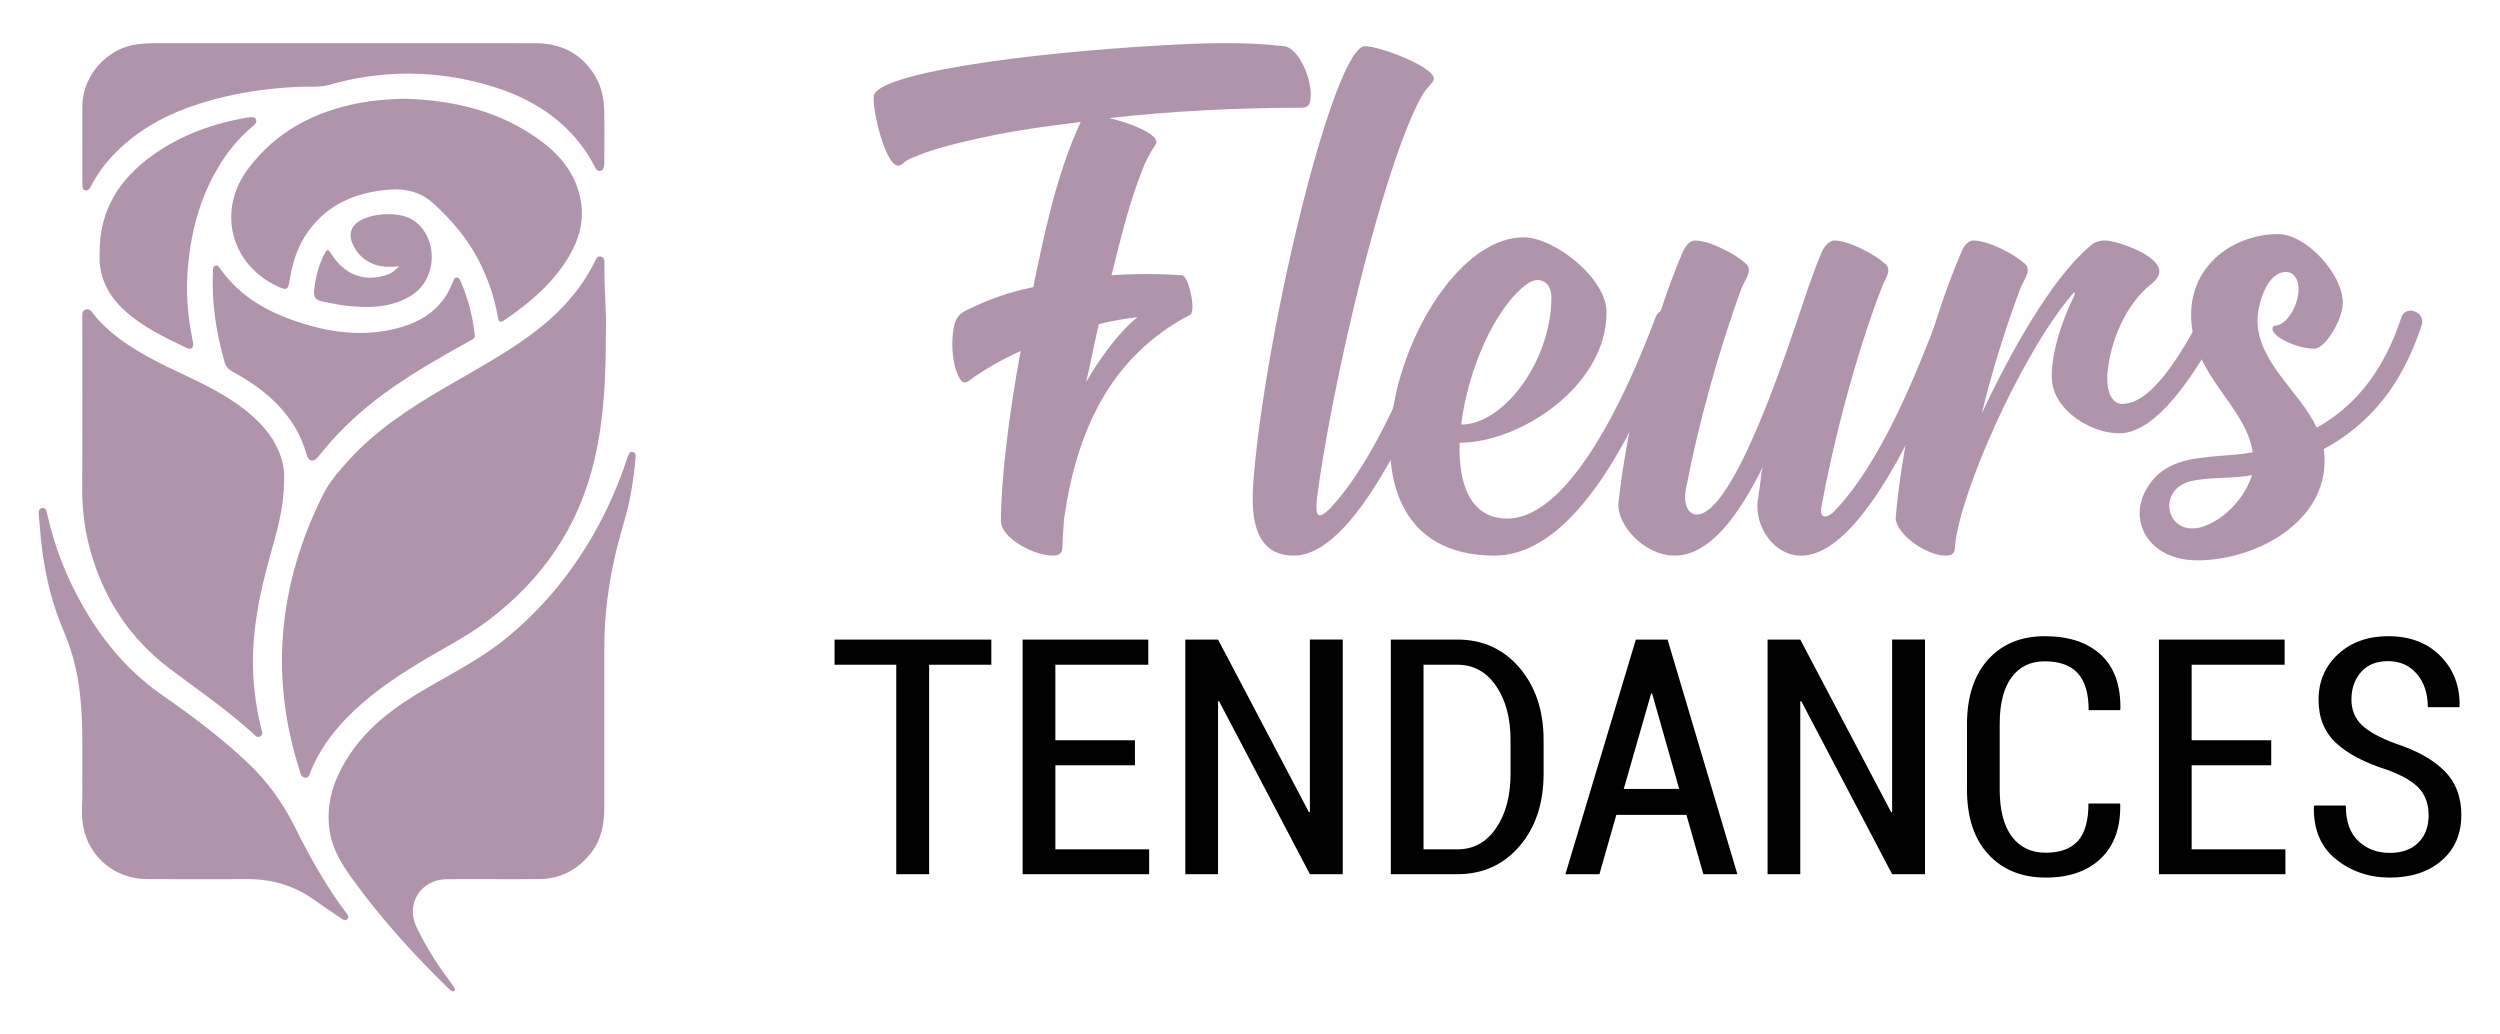
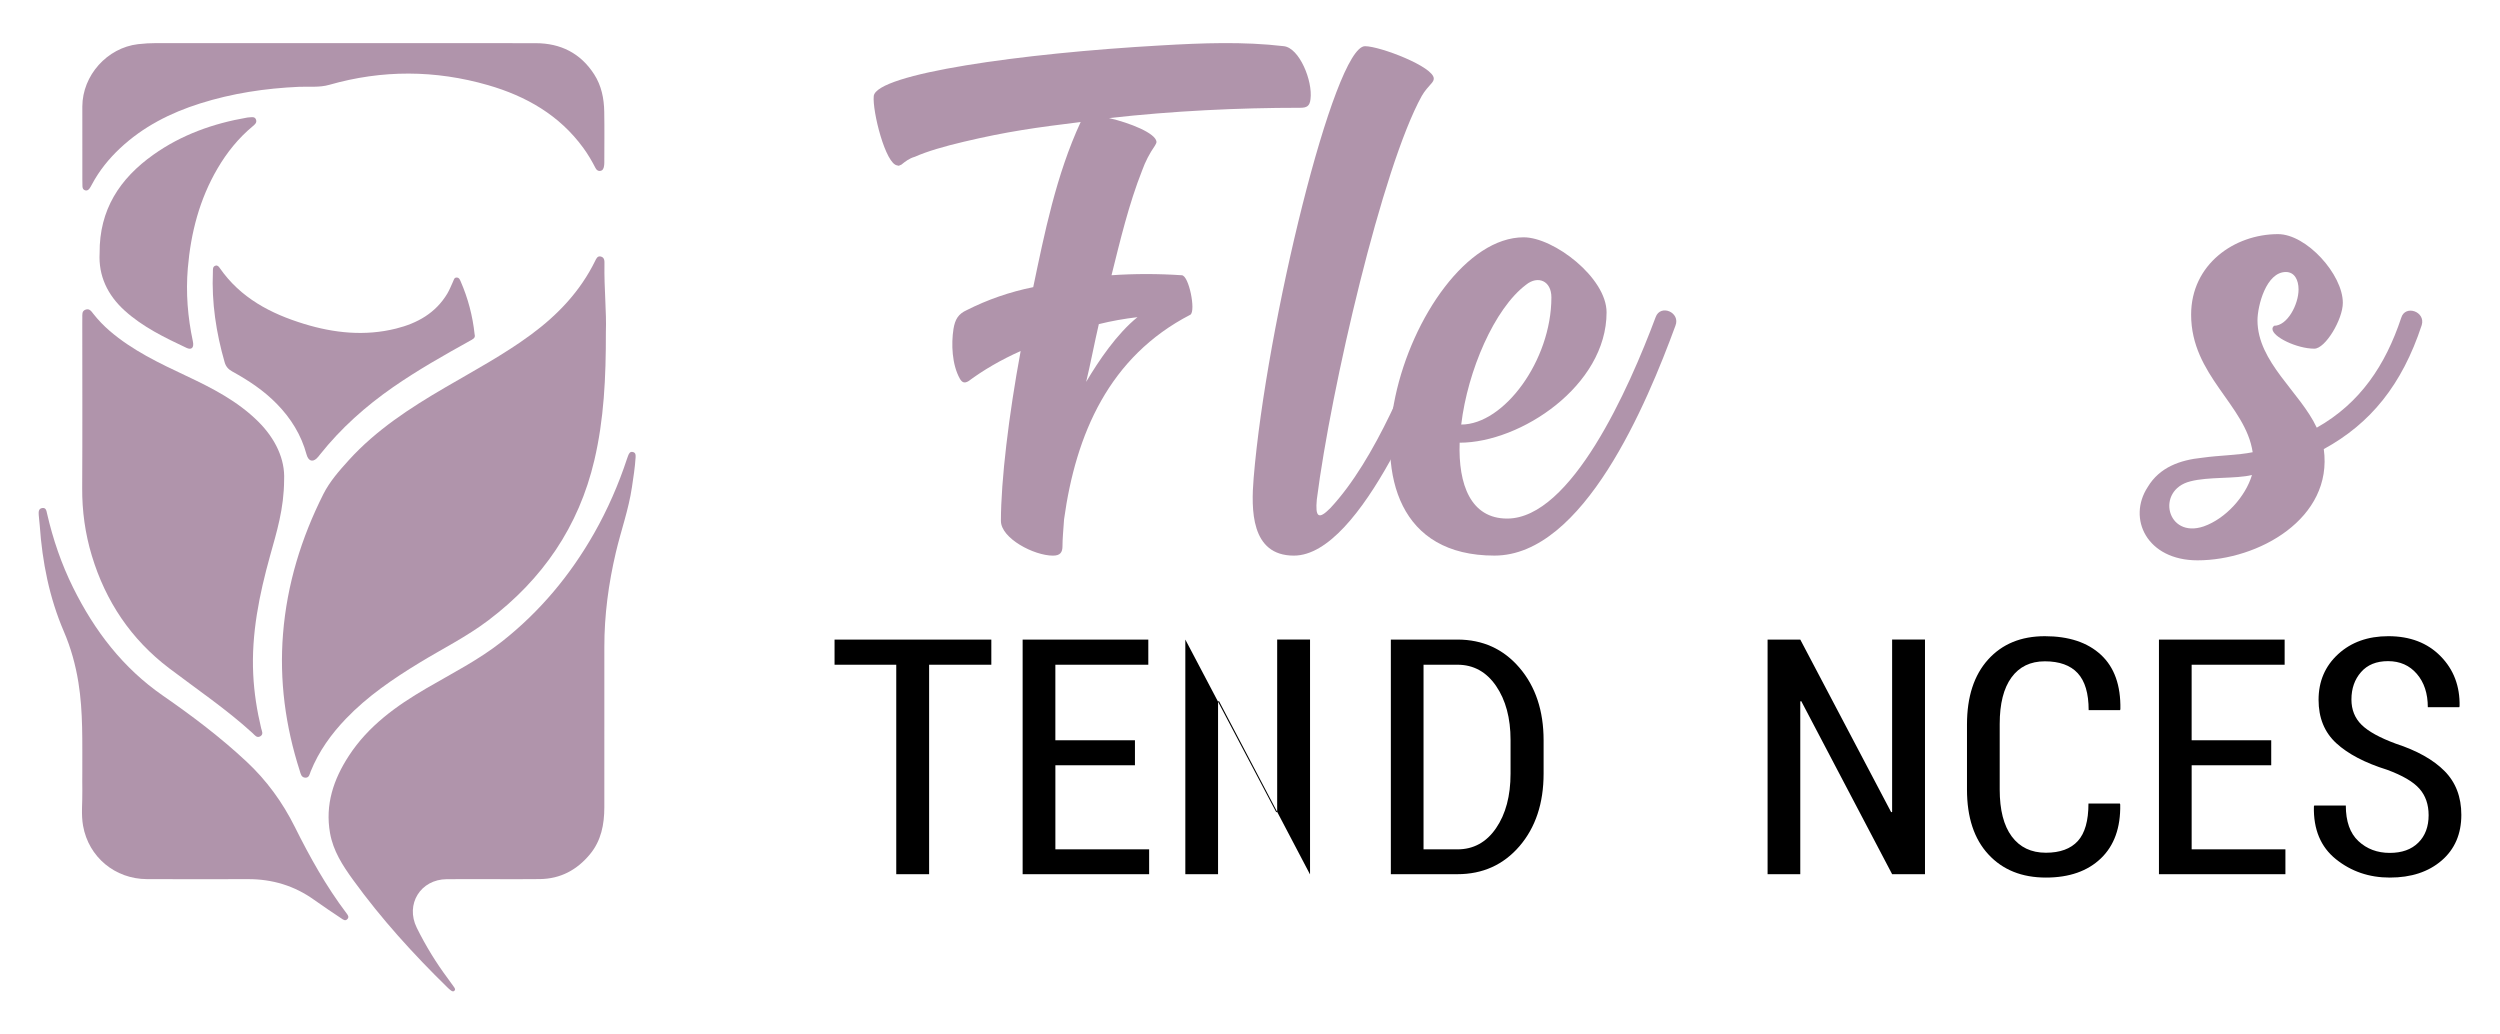
<svg xmlns="http://www.w3.org/2000/svg" version="1.1" id="Calque_1" x="0px" y="0px" width="145px" height="60px" viewBox="0 0 145 60" enable-background="new 0 0 145 60" xml:space="preserve">
  <g>
    <g>
      <path fill-rule="evenodd" clip-rule="evenodd" fill="#B094AB" d="M35.141,19.258c0.006,2.675-0.115,5.071-0.667,7.429    c-0.903,3.856-3.001,6.91-6.147,9.29c-1.259,0.953-2.665,1.65-4.003,2.466c-1.53,0.932-3.006,1.936-4.255,3.238    c-0.863,0.899-1.578,1.895-2.048,3.058c-0.063,0.155-0.082,0.388-0.328,0.366c-0.226-0.021-0.255-0.236-0.308-0.401    c-0.831-2.586-1.187-5.227-0.969-7.945c0.23-2.863,1.056-5.549,2.339-8.101c0.372-0.737,0.923-1.358,1.476-1.97    c1.595-1.757,3.557-3.028,5.583-4.211c1.688-0.985,3.412-1.91,4.99-3.073c1.554-1.148,2.852-2.514,3.711-4.264    c0.068-0.138,0.138-0.309,0.33-0.262c0.227,0.056,0.216,0.267,0.213,0.444C35.035,16.725,35.184,18.123,35.141,19.258z" />
      <path fill-rule="evenodd" clip-rule="evenodd" fill="#B094AB" d="M28.651,50.991c-0.913,0-1.826-0.005-2.739,0.002    c-1.52,0.009-2.415,1.452-1.739,2.818c0.514,1.04,1.117,2.027,1.812,2.956c0.115,0.154,0.23,0.31,0.338,0.469    c0.05,0.073,0.118,0.159,0.02,0.237c-0.072,0.06-0.147,0.006-0.208-0.04c-0.062-0.046-0.118-0.099-0.174-0.152    c-1.989-1.943-3.852-3.995-5.487-6.253c-0.604-0.834-1.148-1.675-1.331-2.702c-0.295-1.657,0.201-3.125,1.094-4.494    c1.127-1.729,2.748-2.892,4.495-3.911c1.487-0.867,3.029-1.645,4.389-2.718c2.199-1.735,3.958-3.845,5.339-6.275    c0.783-1.38,1.415-2.827,1.912-4.334c0.016-0.048,0.032-0.097,0.052-0.145c0.053-0.137,0.109-0.28,0.296-0.229    c0.159,0.045,0.151,0.187,0.144,0.318c-0.036,0.578-0.127,1.148-0.212,1.721c-0.19,1.29-0.635,2.517-0.932,3.779    c-0.425,1.808-0.671,3.638-0.668,5.498c0.005,3.1,0.005,6.198-0.001,9.298c-0.002,0.984-0.182,1.925-0.831,2.71    c-0.751,0.911-1.71,1.428-2.905,1.443C30.427,51,29.54,50.99,28.651,50.991L28.651,50.991z" />
      <path fill-rule="evenodd" clip-rule="evenodd" fill="#B094AB" d="M16.479,27.826c-0.007,1.695-0.438,3.05-0.815,4.41    c-0.625,2.253-1.092,4.524-0.977,6.88c0.051,1.058,0.215,2.096,0.46,3.124c0.037,0.151,0.149,0.342-0.04,0.46    c-0.208,0.13-0.329-0.062-0.456-0.179c-1.514-1.382-3.211-2.527-4.839-3.762c-2.21-1.675-3.687-3.881-4.488-6.536    c-0.385-1.277-0.565-2.58-0.557-3.917c0.018-3.178,0.005-6.355,0.005-9.532c0-0.116-0.003-0.231,0.002-0.348    c0.006-0.175-0.039-0.381,0.182-0.464c0.239-0.091,0.349,0.104,0.466,0.251c0.281,0.354,0.59,0.677,0.934,0.973    c1.323,1.139,2.882,1.878,4.441,2.612c1.506,0.709,2.983,1.464,4.18,2.653C15.983,25.451,16.536,26.644,16.479,27.826z" />
-       <path fill-rule="evenodd" clip-rule="evenodd" fill="#B094AB" d="M23.517,5.726c2.794,0.093,5.532,0.708,7.902,2.484    c1.19,0.891,2.05,2.017,2.282,3.534c0.181,1.179-0.159,2.245-0.763,3.233c-0.925,1.515-2.256,2.621-3.702,3.604    c-0.324,0.221-0.334-0.052-0.369-0.247c-0.201-1.135-0.578-2.21-1.106-3.235c-0.657-1.274-1.576-2.346-2.625-3.303    c-0.698-0.637-1.566-0.869-2.504-0.801c-1.917,0.138-3.583,0.808-4.748,2.411c-0.631,0.867-0.937,1.879-1.099,2.935    c-0.069,0.447-0.167,0.497-0.582,0.314c-2.816-1.243-3.657-4.412-1.806-6.873c1.63-2.167,3.865-3.329,6.488-3.816    C21.719,5.811,22.563,5.743,23.517,5.726z" />
      <path fill-rule="evenodd" clip-rule="evenodd" fill="#B094AB" d="M4.774,44.775c-0.007-1.734,0.052-3.471-0.226-5.194    c-0.164-1.021-0.438-2.011-0.846-2.959c-0.842-1.961-1.248-4.019-1.396-6.136c-0.015-0.205-0.046-0.409-0.059-0.614    c-0.01-0.168-0.021-0.368,0.195-0.405c0.232-0.04,0.251,0.163,0.289,0.326c0.341,1.484,0.83,2.916,1.507,4.283    c1.241,2.506,2.886,4.663,5.216,6.275c1.691,1.17,3.333,2.411,4.841,3.819c1.171,1.093,2.095,2.366,2.806,3.793    c0.867,1.741,1.81,3.435,2.985,4.991c0.076,0.103,0.179,0.219,0.071,0.344c-0.129,0.15-0.262,0.035-0.375-0.041    c-0.523-0.351-1.049-0.698-1.561-1.065c-1.147-0.822-2.428-1.205-3.834-1.202c-1.954,0.004-3.909,0.007-5.864-0.001    c-1.852-0.009-3.381-1.277-3.705-3.092c-0.12-0.672-0.03-1.36-0.043-2.042C4.768,45.496,4.773,45.136,4.774,44.775z" />
      <path fill-rule="evenodd" clip-rule="evenodd" fill="#B094AB" d="M19.926,2.502c3.718,0,7.435-0.006,11.152,0.003    c1.438,0.003,2.592,0.578,3.383,1.805c0.424,0.658,0.572,1.402,0.585,2.17c0.018,0.977,0.005,1.955,0.004,2.933    c0,0.077-0.004,0.155-0.018,0.23c-0.023,0.132-0.07,0.253-0.228,0.271c-0.136,0.014-0.216-0.07-0.271-0.178    c-0.205-0.401-0.434-0.79-0.699-1.153c-1.387-1.906-3.318-3.007-5.532-3.646c-3.062-0.882-6.135-0.895-9.207-0.016    c-0.574,0.165-1.176,0.089-1.763,0.115C15.381,5.123,13.469,5.411,11.607,6C9.882,6.544,8.296,7.35,6.967,8.596    c-0.649,0.609-1.208,1.298-1.63,2.09c-0.042,0.079-0.084,0.159-0.135,0.233c-0.061,0.088-0.142,0.153-0.259,0.123    c-0.118-0.032-0.156-0.126-0.161-0.236c-0.005-0.129-0.006-0.257-0.006-0.386C4.773,9.006,4.77,7.591,4.775,6.177    c0.007-1.806,1.44-3.404,3.23-3.615C8.364,2.52,8.722,2.5,9.083,2.5C12.698,2.503,16.312,2.502,19.926,2.502z" />
      <path fill-rule="evenodd" clip-rule="evenodd" fill="#B094AB" d="M27.529,19.396c0.064,0.219-0.121,0.285-0.278,0.373    c-1.517,0.843-3.026,1.697-4.455,2.688c-1.592,1.107-3.027,2.385-4.237,3.907c-0.063,0.081-0.125,0.165-0.201,0.233    c-0.245,0.22-0.478,0.133-0.579-0.239c-0.307-1.134-0.908-2.099-1.719-2.928c-0.75-0.77-1.64-1.362-2.579-1.878    c-0.229-0.125-0.378-0.282-0.451-0.538c-0.494-1.718-0.76-3.463-0.682-5.253c0.005-0.135-0.025-0.302,0.156-0.354    c0.118-0.034,0.188,0.061,0.247,0.146c1.2,1.729,2.95,2.642,4.89,3.235c1.744,0.533,3.525,0.719,5.325,0.271    c1.237-0.307,2.298-0.897,2.978-2.029c0.13-0.218,0.221-0.462,0.331-0.693c0.048-0.101,0.063-0.241,0.214-0.24    c0.141,0.002,0.186,0.126,0.231,0.229C27.144,17.299,27.413,18.314,27.529,19.396z" />
      <path fill-rule="evenodd" clip-rule="evenodd" fill="#B094AB" d="M5.778,14.68c-0.021-2.522,1.174-4.328,3.121-5.709    c1.634-1.16,3.475-1.813,5.438-2.152c0.038-0.007,0.076-0.011,0.114-0.012c0.15-0.004,0.331-0.061,0.399,0.133    c0.063,0.178-0.074,0.285-0.193,0.384c-0.83,0.689-1.495,1.518-2.038,2.444c-1.046,1.786-1.551,3.731-1.725,5.783    c-0.122,1.436-0.006,2.845,0.293,4.248c0.078,0.363-0.072,0.518-0.37,0.377c-1.269-0.598-2.534-1.21-3.585-2.16    C6.237,17.115,5.705,15.998,5.778,14.68z" />
-       <path fill-rule="evenodd" clip-rule="evenodd" fill="#B094AB" d="M23.158,15.451c-0.524,0.039-0.968,0.048-1.401-0.1    c-0.667-0.229-1.11-0.683-1.353-1.33c-0.162-0.434-0.037-0.84,0.302-1.107c0.723-0.57,2.42-0.664,3.204-0.179    c1.52,0.942,1.503,3.41-0.027,4.385c-1.092,0.696-2.303,0.748-3.534,0.643c-0.548-0.046-1.091-0.164-1.632-0.273    c-0.417-0.084-0.545-0.267-0.498-0.685c0.08-0.706,0.252-1.39,0.575-2.029c0.179-0.355,0.22-0.355,0.435-0.026    c0.752,1.161,1.821,1.59,3.078,1.234C22.614,15.897,22.812,15.779,23.158,15.451z" />
    </g>
    <g>
      <g>
        <path fill="#B094AB" d="M76.009,5.749c-0.043,0.412-0.225,0.502-0.592,0.502c-3.623,0-7.377,0.182-11.092,0.598     c1.197,0.275,2.703,0.869,2.752,1.374c0,0.09-0.049,0.135-0.092,0.227c-0.318,0.461-0.553,0.917-0.736,1.422     c-0.779,1.97-1.279,4.077-1.781,6.092c1.324-0.092,2.701-0.092,4.072,0c0.414,0,0.828,2.062,0.504,2.288     c-4.719,2.436-6.645,6.925-7.328,11.867c-0.045,0.646-0.092,1.146-0.092,1.556c0,0.365-0.135,0.552-0.553,0.552     c-1.094,0-3.018-1-3.018-2.015c0-2.335,0.457-6.141,1.145-9.852c-1.145,0.51-2.158,1.103-3.025,1.746     c-0.227,0.137-0.371,0.088-0.502-0.142c-0.461-0.823-0.504-2.015-0.369-2.886c0.092-0.553,0.277-0.869,0.775-1.093     c1.197-0.605,2.479-1.053,3.85-1.33c0.645-3.076,1.328-6.508,2.752-9.578c-2.57,0.317-4.26,0.548-6.781,1.145     c-1.148,0.272-2.109,0.549-2.838,0.872c-0.326,0.091-0.551,0.272-0.779,0.455c-0.09,0.045-0.182,0.092-0.232,0.045     c-0.684-0.045-1.463-3.161-1.371-4.03c0.184-1.284,8.521-2.473,16.676-2.931c2.385-0.139,4.762-0.23,7.102,0.045     C75.364,2.771,76.147,4.695,76.009,5.749z M62.997,22.149c0.734-1.241,1.789-2.796,2.977-3.754     c-0.779,0.092-1.506,0.222-2.242,0.404C63.505,19.764,63.231,21.188,62.997,22.149z" />
        <path fill="#B094AB" d="M79.171,2.679c0.867,0,3.988,1.192,3.988,1.878c0,0.092-0.053,0.184-0.092,0.23     c-0.234,0.275-0.42,0.455-0.604,0.777c-2.285,4.123-5.264,16.953-6.088,23.409c-0.094,1.012,0.092,1.195,0.777,0.505     c2.66-2.839,4.676-8.016,5.822-11.043c0.318-0.779,1.506-0.317,1.186,0.462c-1.186,3.067-5.176,13.329-9.115,13.329     c-2.516,0-2.479-2.699-2.334-4.493C73.438,18.896,77.38,2.679,79.171,2.679z" />
        <path fill="#B094AB" d="M88.374,13.764c1.738,0,4.807,2.338,4.807,4.353c0,4.255-4.99,7.56-8.521,7.56     c-0.088,2.427,0.645,4.4,2.754,4.4c3.715,0,7.059-7.519,8.613-11.682c0.277-0.779,1.463-0.278,1.146,0.501     c-1.648,4.489-5.32,13.329-10.496,13.329C75.636,32.226,81.827,13.764,88.374,13.764z M84.751,24.624     c2.479,0,5.23-3.716,5.23-7.378c0-0.96-0.779-1.283-1.465-0.735C86.677,17.891,85.122,21.505,84.751,24.624z" />
-         <path fill="#B094AB" d="M102.165,27.371c0.041-0.089,0.041-0.178,0.092-0.321c-1.371,2.79-3.07,5.176-5.135,5.176     c-1.74,0-3.387-1.783-3.25-3.109c0.088-0.604,0.139-1.147,0.232-1.745c0.645-4.302,1.965-9.215,3.529-12.83     c0.184-0.363,0.408-0.593,0.688-0.593c0.865,0,2.381,0.824,2.922,1.33c0.461,0.363-0.039,0.962-0.223,1.415     c-1.332,3.571-2.57,8.157-3.203,11.501c-0.236,1.054,0.086,1.646,0.596,1.646c2.199,0,5.398-10.024,6.137-12.185     c0.369-1.093,0.727-2.15,1.145-3.114c0.188-0.363,0.457-0.593,0.688-0.593c0.867,0,2.381,0.824,2.93,1.33     c0.506,0.363-0.047,0.962-0.178,1.415c-1.566,4.033-2.893,9.355-3.49,12.695c-0.133,0.689,0.277,0.689,0.686,0.322     c2.752-2.797,4.859-8.158,6.053-11.275c0.322-0.779,1.469-0.317,1.189,0.462c-1.189,3.067-5.174,13.329-9.113,13.329     c-1.557,0-2.662-1.647-2.52-3.109C102.028,28.513,102.116,27.969,102.165,27.371z" />
-         <path fill="#B094AB" d="M113.796,14.541c0.145-0.363,0.418-0.593,0.645-0.593c0.918,0,2.426,0.824,2.979,1.33     c0.459,0.363-0.043,0.962-0.225,1.415c-0.83,2.204-1.656,4.813-2.252,7.286c1.648-3.527,4.08-7.876,6.281-9.707     c0.225-0.23,0.545-0.324,0.869-0.324c0.5,0,2.146,0.503,2.836,1.192c0.6,0.593,0.234,1.055-0.27,1.423     c-1.564,1.328-2.34,3.613-2.434,5.217c-0.041,1.146,0.367,1.646,0.869,1.646c1.926,0,3.762-3.662,4.633-5.126     c0.453-0.684,1.508-0.049,1.098,0.688c-1.006,1.646-2.932,5.224-5.127,6.006c-1.566,0.591-4.449-0.833-4.676-2.845     c-0.143-1.372,0.551-3.532,1.24-4.903c0.184-0.408,0.039-0.313-0.145-0.092c-2.979,3.571-6.504,11.595-6.73,14.569     c0,0.46-0.277,0.502-0.555,0.502c-1.092,0-2.883-1.24-2.883-2.2C110.364,25.215,111.872,18.944,113.796,14.541z" />
        <path fill="#B094AB" d="M124.569,28.246c0.686-1.145,1.871-1.566,3.158-1.697c1.008-0.143,2.059-0.143,2.928-0.32     c-0.408-2.751-3.57-4.449-3.57-7.978c0-2.928,2.518-4.672,5.039-4.672c1.652,0,3.76,2.338,3.76,3.985     c0,0.961-1.012,2.659-1.654,2.659c-1.006,0-2.428-0.683-2.428-1.146c0-0.09,0.049-0.134,0.092-0.182     c0.777,0,1.422-1.241,1.422-2.107c0-0.55-0.232-1.012-0.736-1.012c-1.145,0-1.646,1.969-1.646,2.802     c0,2.425,2.475,4.161,3.438,6.227c2.516-1.42,3.982-3.617,4.898-6.371c0.229-0.779,1.424-0.366,1.191,0.419     c-1.145,3.479-2.979,5.718-5.682,7.194c0.555,4.029-3.801,6.452-7.324,6.452C124.519,32.5,123.372,30.077,124.569,28.246z      M127.038,27.919c-2.018,0.505-1.373,3.345,0.781,2.611c1.281-0.453,2.428-1.744,2.795-2.98     C129.653,27.784,128.091,27.641,127.038,27.919z" />
      </g>
      <g>
        <path d="M57.496,38.553h-3.607v12.149h-1.906V38.553h-3.579v-1.458h9.093V38.553z" />
        <path d="M65.828,44.385h-4.616v4.878h5.438v1.439h-7.337V37.095h7.289v1.458h-5.391v4.384h4.616V44.385z" />
-         <path d="M77.88,50.702h-1.906l-5.271-10.037l-0.056,0.019v10.019h-1.898V37.095h1.898l5.271,10.011l0.056-0.011v-10h1.906V50.702     z" />
+         <path d="M77.88,50.702h-1.906l-5.271-10.037l-0.056,0.019v10.019h-1.898V37.095l5.271,10.011l0.056-0.011v-10h1.906V50.702     z" />
        <path d="M80.669,50.702V37.095h3.859c1.471,0,2.671,0.546,3.604,1.637c0.93,1.09,1.397,2.492,1.397,4.205v1.934     c0,1.72-0.468,3.122-1.397,4.206c-0.933,1.084-2.133,1.626-3.604,1.626H80.669z M82.565,38.553v10.71h1.963     c0.935,0,1.682-0.409,2.243-1.229c0.561-0.818,0.841-1.873,0.841-3.163v-1.952c0-1.271-0.28-2.315-0.841-3.136     c-0.562-0.818-1.309-1.229-2.243-1.229H82.565z" />
-         <path d="M97.813,47.263h-4.066l-0.98,3.439h-1.973l4.085-13.607h1.84l4.048,13.607h-1.973L97.813,47.263z M94.177,45.759h3.216     l-1.57-5.532h-0.057L94.177,45.759z" />
        <path d="M111.649,50.702h-1.906l-5.271-10.037l-0.056,0.019v10.019h-1.896V37.095h1.896l5.271,10.011l0.056-0.011v-10h1.906     V50.702z" />
        <path d="M122.954,46.608l0.019,0.057c0.024,1.339-0.349,2.38-1.121,3.121c-0.773,0.741-1.836,1.113-3.188,1.113     c-1.396,0-2.507-0.446-3.335-1.342c-0.829-0.893-1.244-2.147-1.244-3.761v-3.776c0-1.607,0.409-2.863,1.225-3.767     c0.816-0.904,1.913-1.354,3.29-1.354c1.39,0,2.474,0.359,3.253,1.078c0.778,0.721,1.154,1.771,1.129,3.154l-0.019,0.057h-1.821     c0-0.973-0.212-1.687-0.636-2.146c-0.423-0.457-1.059-0.686-1.906-0.686c-0.835,0-1.48,0.312-1.936,0.938     c-0.455,0.625-0.681,1.524-0.681,2.696v3.805c0,1.184,0.232,2.089,0.699,2.719c0.468,0.629,1.128,0.944,1.981,0.944     c0.822,0,1.439-0.227,1.851-0.679c0.411-0.451,0.617-1.176,0.617-2.173H122.954z" />
        <path d="M131.732,44.385h-4.616v4.878h5.438v1.439h-7.335V37.095h7.29v1.458h-5.394v4.384h4.616V44.385z" />
        <path d="M140.86,47.281c0-0.623-0.179-1.136-0.533-1.536c-0.355-0.403-0.98-0.769-1.878-1.099     c-1.277-0.399-2.26-0.912-2.945-1.541c-0.685-0.63-1.027-1.469-1.027-2.516c0-1.071,0.378-1.954,1.136-2.65     c0.756-0.693,1.728-1.04,2.912-1.04c1.258,0,2.268,0.387,3.027,1.159c0.761,0.772,1.128,1.74,1.104,2.905l-0.02,0.056h-1.823     c0-0.797-0.212-1.441-0.636-1.934c-0.423-0.492-0.979-0.739-1.672-0.739c-0.673,0-1.196,0.212-1.565,0.636     c-0.372,0.424-0.557,0.953-0.557,1.589c0,0.592,0.197,1.082,0.59,1.469c0.393,0.386,1.053,0.749,1.981,1.092     c1.239,0.405,2.183,0.935,2.83,1.589c0.648,0.654,0.973,1.502,0.973,2.542c0,1.109-0.383,1.994-1.145,2.65     c-0.765,0.658-1.766,0.986-3.005,0.986c-1.196,0-2.237-0.355-3.122-1.065s-1.311-1.73-1.279-3.057l0.019-0.057h1.832     c0,0.922,0.243,1.611,0.733,2.066c0.488,0.455,1.095,0.682,1.817,0.682c0.704,0,1.256-0.197,1.655-0.595     C140.661,48.479,140.86,47.948,140.86,47.281z" />
      </g>
    </g>
  </g>
</svg>